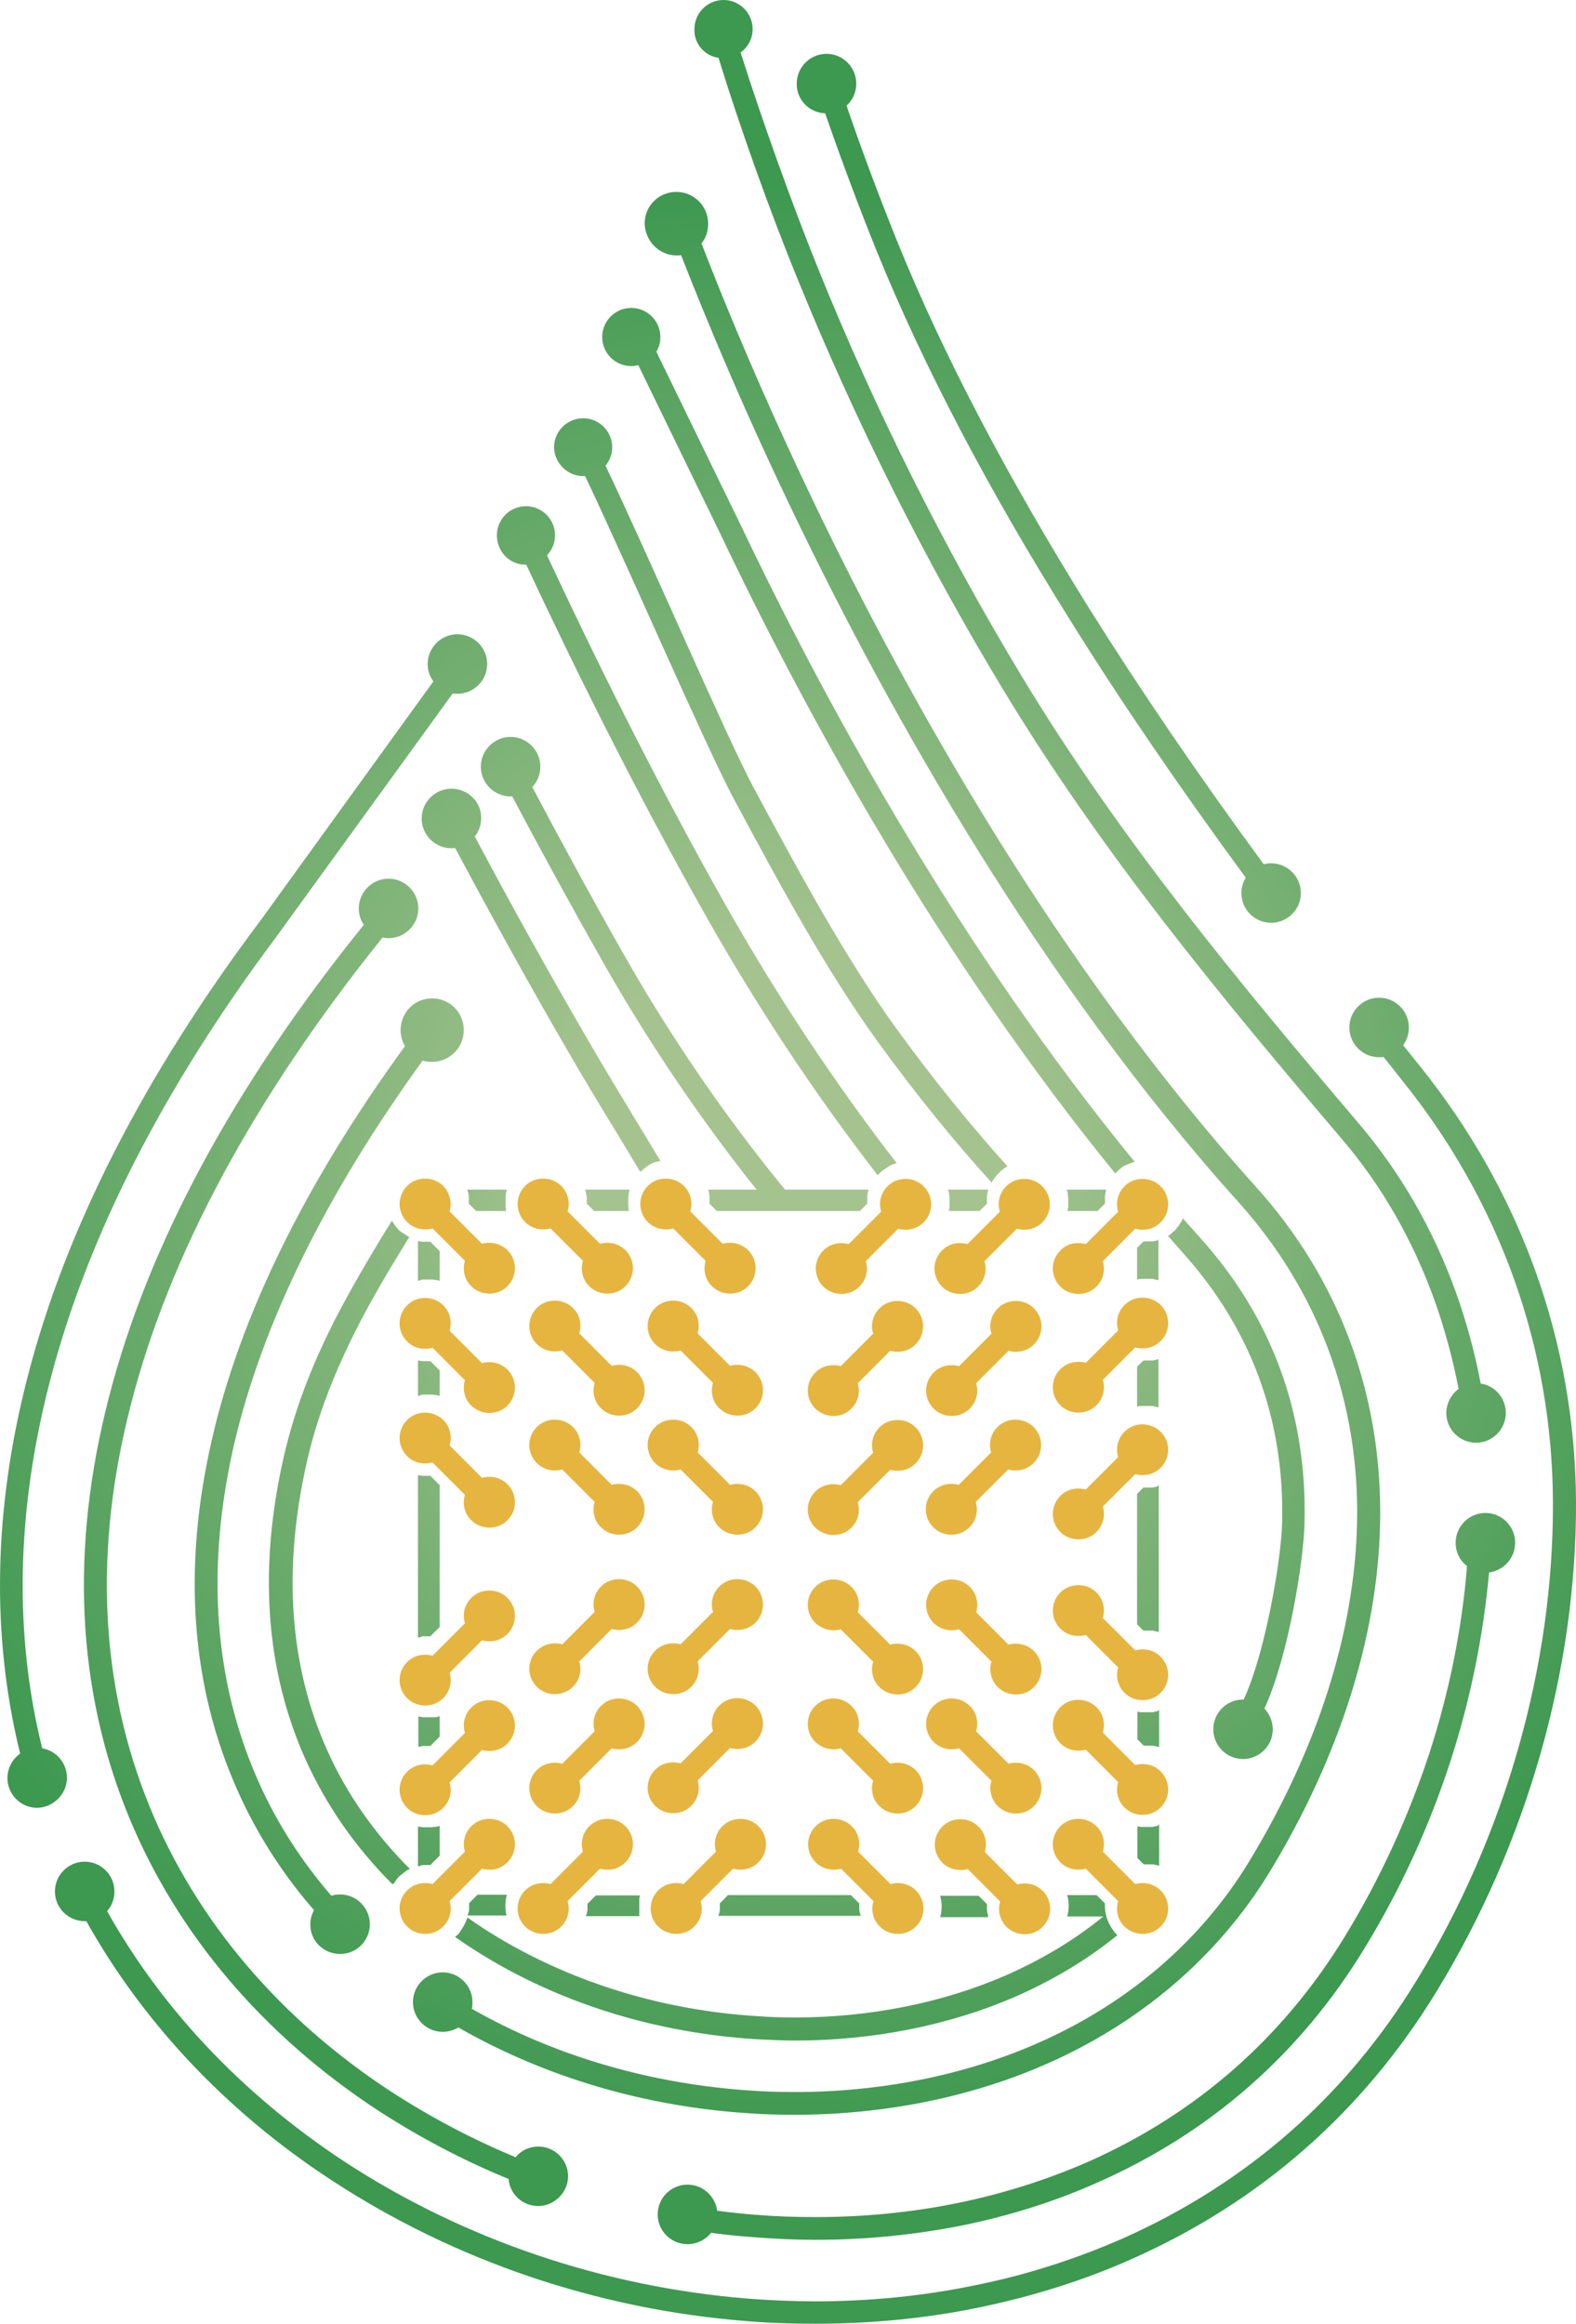
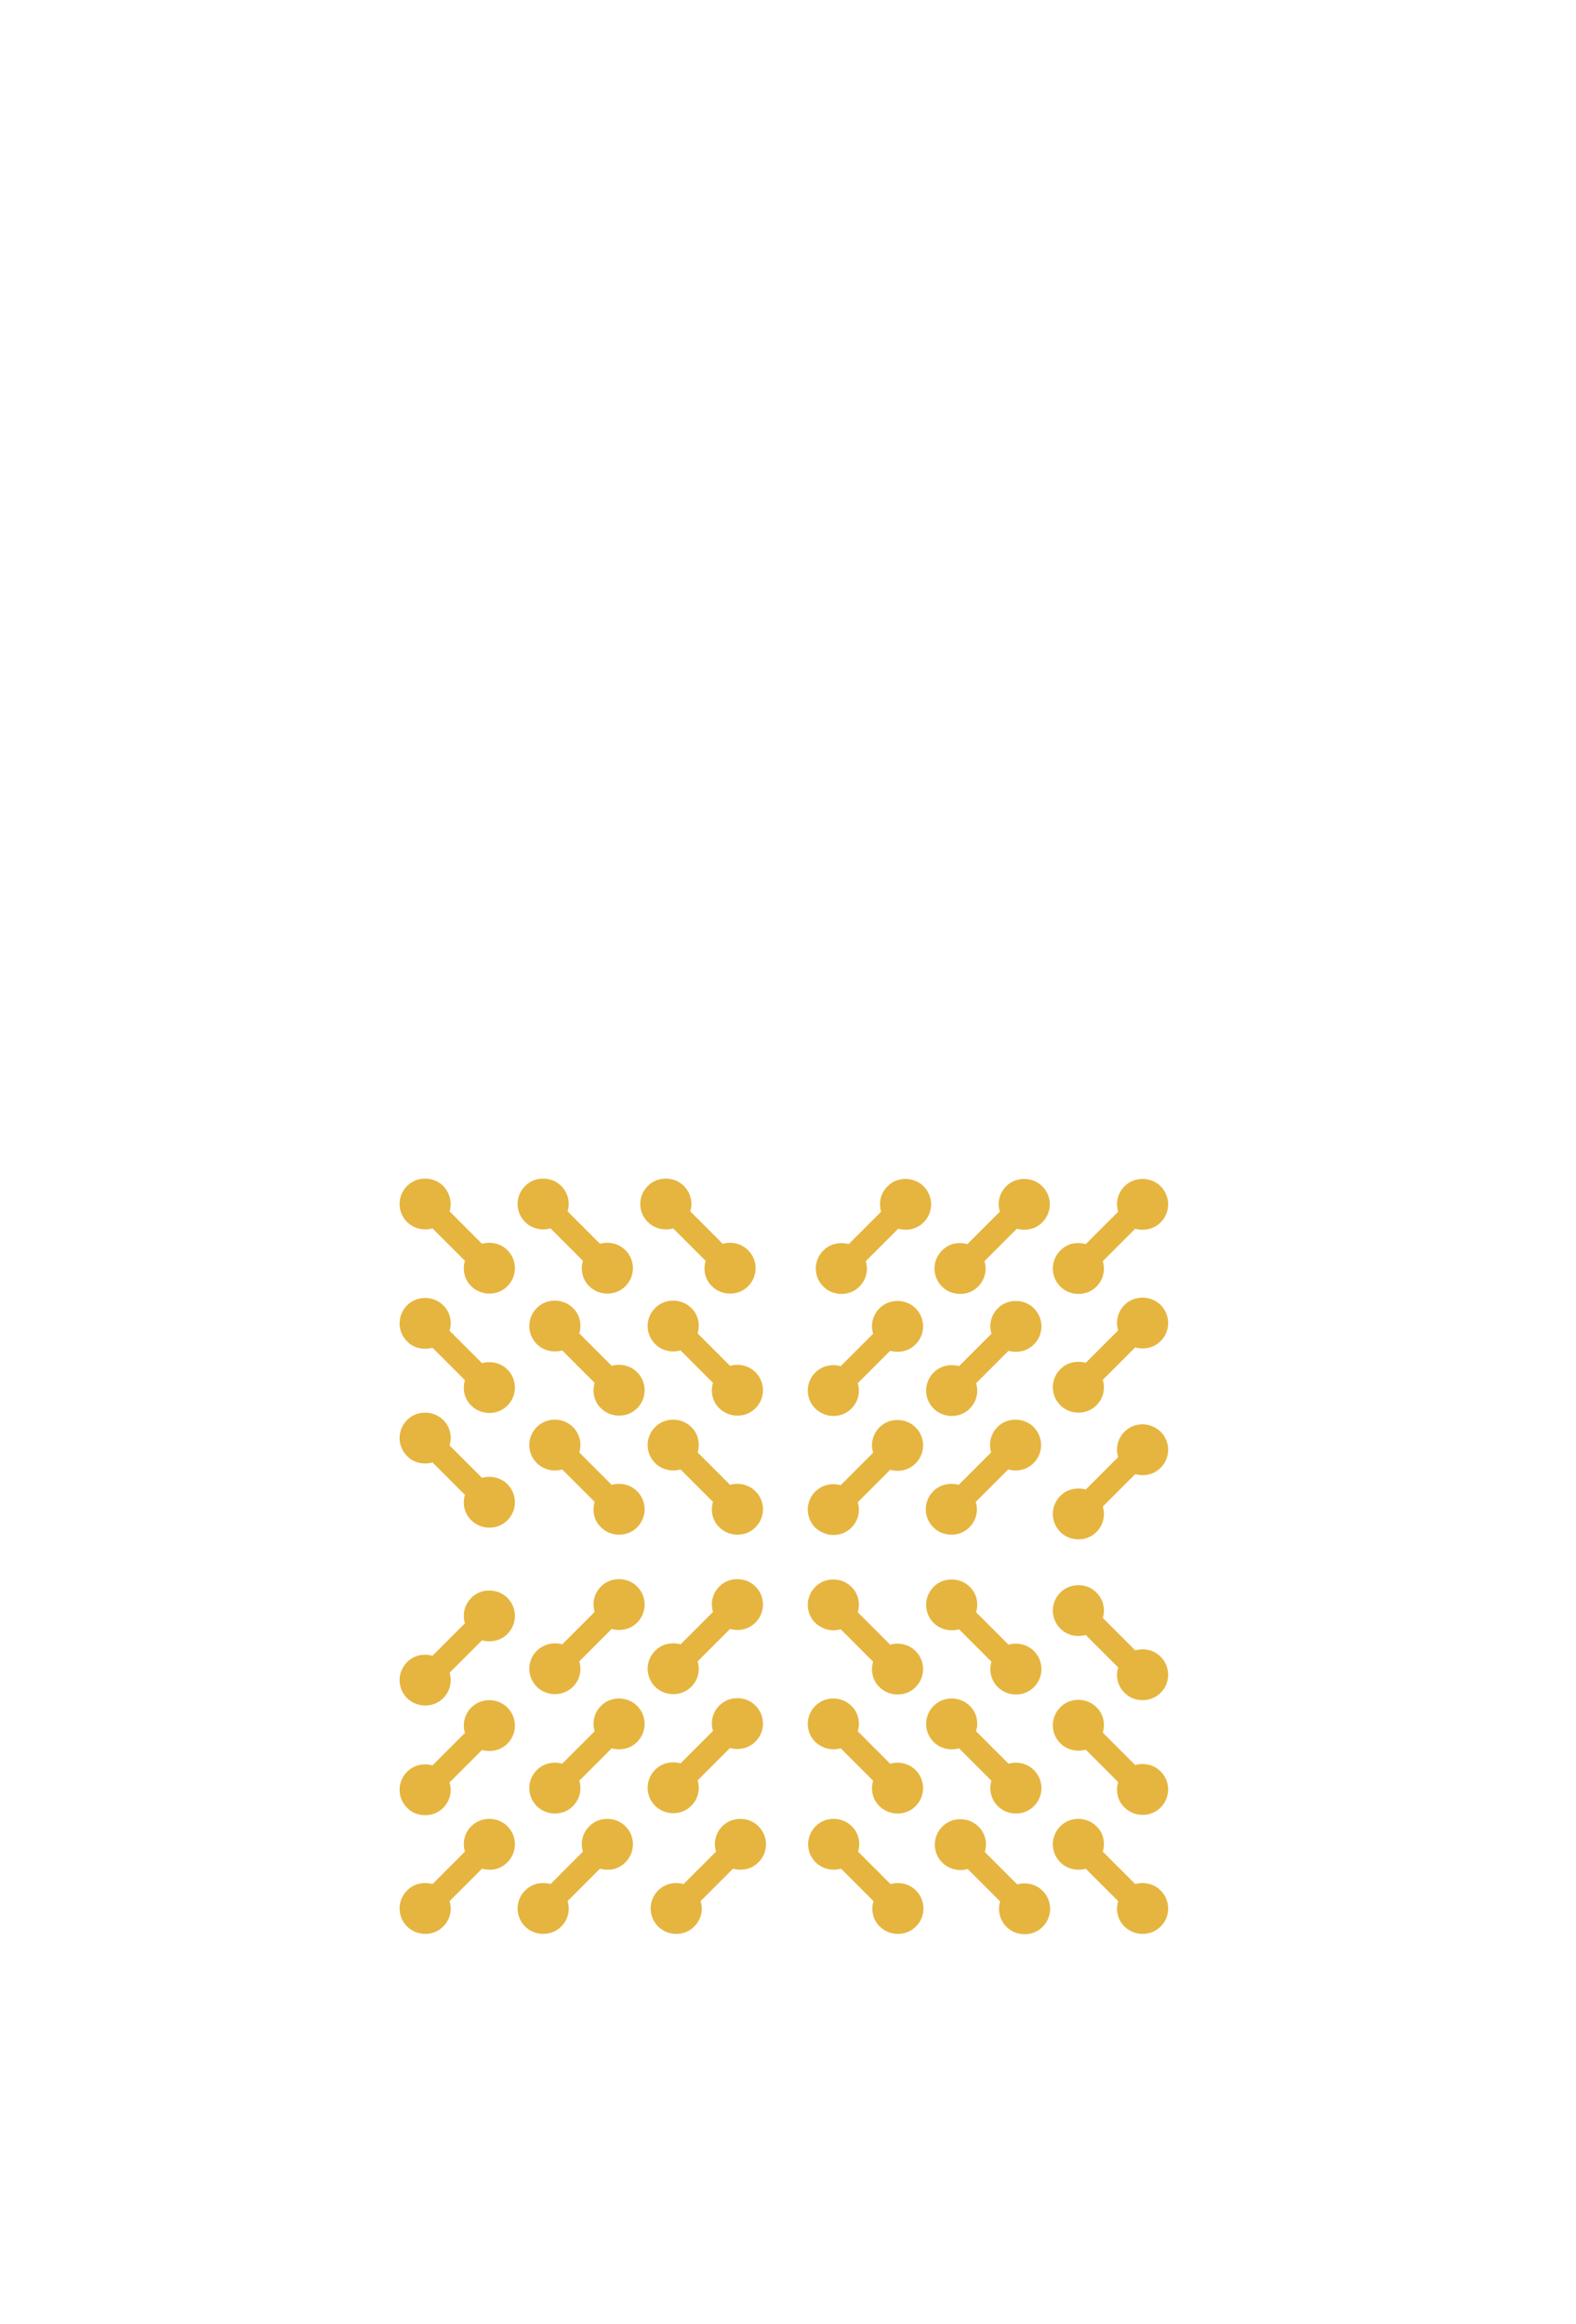
<svg xmlns="http://www.w3.org/2000/svg" id="a" width="471.43" height="695" viewBox="0 0 471.43 695">
  <defs>
    <radialGradient id="b" cx="235.72" cy="348.61" fx="235.72" fy="348.61" r="296.92" gradientTransform="translate(0 696.11) scale(1 -1)" gradientUnits="userSpaceOnUse">
      <stop offset=".22" stop-color="#a4c38f" />
      <stop offset=".99" stop-color="#3d9850" />
    </radialGradient>
  </defs>
-   <path d="m131.53,374.2l-2.8-2.8h-2.3c-.2,0-.3,0-.5-.1h-.2c-.2,0-.4-.1-.7-.1v11.9c.2-.1.4-.1.7-.1.1-.2.2-.2.2-.2.2,0,.3-.1.5-.1h2.9c.2,0,.3,0,.5.1h.5c.1,0,.2,0,.3.1h.2c.2.1.5.1.7.2v-8.9h0Zm188-15.6v2.3c0,.2,0,.4-.1.5v.1c0,.2-.1.4-.1.7h9l2.2-2.2v-2.3c.1-.7.2-1.3.4-1.9h-11.9c.2.2.2.5.3.7v.2c0,.1,0,.2.1.3v.5c0,.2,0,.3.1.5v.6Zm-188,154.7c-.5.1-1,.3-1.5.3h-3.5c-.2,0-.3,0-.5-.1h-.2c-.2,0-.4-.1-.7-.1v9.1c.2-.1.4-.1.7-.1,0-.1.1-.1.1-.1.2,0,.3-.1.5-.1h2.3l2.8-2.8v-6.1h0Zm-5.6,44.6c.2,0,.3-.1.5-.1h2.3l2.8-2.8v-8.9c-.2.1-.5.1-.7.2h-.2c-.1,0-.2,0-.3.1h-.5c-.2,0-.3,0-.5.1h-2.9c-.2,0-.3,0-.5-.1h-.2c-.2,0-.4-.1-.7-.1v11.9c.2-.1.4-.1.7-.1.1-.2.2-.2.2-.2Zm-.9-140.4c.2-.1.4-.1.7-.1.1-.2.2-.2.2-.2.2,0,.3-.1.5-.1h2.9c.2,0,.3,0,.5.1h.5c.1,0,.2,0,.3.1h.2c.2.1.5.1.7.2v-7.6l-2.8-2.8h-2.3c-.2,0-.3,0-.5-.1h-.2c-.2,0-.4-.1-.7-.1v10.6h0Zm0,72.3c.2-.1.4-.1.7-.1.1-.2.2-.2.2-.2.2,0,.3-.1.5-.1h2.3l2.8-2.8v-42.4l-2.8-2.8h-2.3c-.2,0-.3,0-.5-.1h-.2c-.2,0-.4-.1-.7-.1v48.6ZM202.43,76.4c.5,0,.9,0,1.3-.1,7.7,19.7,19.2,47.4,34.8,79.6,27.1,56.1,72,137,131.9,203.6,24,26.7,36.3,59.9,35.5,96.1-.7,32.6-11.9,67.6-32.3,101.2-14.6,24-36.8,42.9-64.2,54.7-21.5,9.3-46.3,14.2-71.7,14.2-4.2,0-8.4-.1-12.6-.4-30.1-1.9-59.1-10.3-84-24.5.2-.7.2-1.3.2-2,0-4.9-4-8.9-8.9-8.9s-8.9,4-8.9,8.9,4,8.9,8.9,8.9c1.7,0,3.3-.5,4.7-1.3,26,14.9,56.2,23.8,87.6,25.7,4.3.3,8.7.4,13,.4,26.3,0,52-5.1,74.4-14.8,28.7-12.4,52-32.3,67.4-57.4,21.1-34.6,32.6-70.8,33.3-104.6.8-38-12-72.9-37.2-100.8-59.4-66-104-146.3-130.9-202-15.7-32.5-27.3-60.4-34.9-80.1,1.3-1.6,2-3.6,2-5.9,0-5.2-4.2-9.5-9.5-9.5s-9.5,4.2-9.5,9.5c.2,5.3,4.4,9.5,9.6,9.5Zm81.6,282.2v2.3c0,.2,0,.4-.1.5v.1c0,.2-.1.4-.1.7h9.2l2.2-2.2v-2.3c.1-.7.2-1.3.4-1.9h-12.1c.1.2.2.5.3.7v.2c0,.1,0,.2.1.3v.5c0,.2,0,.3.1.5v.6Zm-149-122.7c-4.9,0-8.9,4-8.9,8.9s4,8.9,8.9,8.9c.4,0,.7,0,1.1-.1,11.9,22.3,23.4,43,34.1,61.4,4.7,8.1,9.4,15.9,14,23.4,2.4,3.9,4.8,8,7.3,12.1.1-.1.2-.2.4-.3q.1-.1.2-.2t.2-.2.2-.2c.1-.1.2-.1.3-.2s.2-.2.3-.2q.1-.1.2-.2c.1-.1.2-.1.2-.2.1,0,.1-.1.2-.1.3-.2.6-.4.9-.5,0,0,.1,0,.1-.1.1-.1.2-.1.3-.2h.1c.4-.2.7-.3,1.1-.4h.1c.4-.1.8-.2,1.2-.3-2.5-4.2-5-8.3-7.5-12.4-4.5-7.5-9.2-15.2-13.9-23.3-10.7-18.4-22.2-38.9-34.1-61.3,1.2-1.5,1.9-3.4,1.9-5.5.1-4.8-3.9-8.8-8.9-8.8Zm-96.6,307.2c14.4,35.1,40.2,65.6,74.8,88.2,12.2,7.9,25.2,14.8,38.9,20.4.4,4.6,4.2,8.1,8.9,8.1s8.9-4,8.9-8.9-4-8.9-8.9-8.9c-2.7,0-5.2,1.2-6.8,3.2-13-5.4-25.5-12-37.2-19.6-33.4-21.8-58.3-51.2-72.2-85.1-15-36.6-16.9-77.2-5.6-120.7,11.5-44.7,36.8-91.6,75.2-139.4.6.1,1.2.2,1.8.2,4.9,0,8.9-4,8.9-8.9s-4-8.9-8.9-8.9-8.9,4-8.9,8.9c0,1.8.5,3.5,1.5,4.9-39,48.3-64.6,95.9-76.3,141.5-11.6,45-9.6,87.1,5.9,125ZM214.93,17.3c6.2,20.2,15.6,46.6,23.8,66.5,17.2,42.3,37.8,83.5,61.3,122.4,29.7,49.1,64.9,91.6,101.3,134.4,11.9,13.9,21.2,30.1,27.7,48.1,3.1,8.6,5.5,17.6,7.3,26.7-2.2,1.6-3.7,4.3-3.7,7.2,0,4.9,4,8.9,8.9,8.9s8.9-4,8.9-8.9c0-4.5-3.3-8.2-7.5-8.8-1.8-9.4-4.3-18.6-7.5-27.5-6.8-18.8-16.5-35.6-28.9-50.2-36.2-42.6-71.2-84.8-100.7-133.5-23.3-38.6-43.8-79.5-60.8-121.5-8-19.7-17.3-45.8-23.5-65.4,2.2-1.6,3.6-4.1,3.6-7,0-4.8-3.9-8.7-8.7-8.7s-8.7,3.9-8.7,8.7c-.2,4.3,3,8,7.2,8.6Zm31.9,16.6c4.8,13.8,10,27.8,15.5,41.4,13.8,33.9,33.2,71,57.8,110.2,15.3,24.6,33,50.4,52.5,77-.8,1.3-1.3,2.9-1.3,4.6,0,4.9,4,8.9,8.9,8.9s8.9-4,8.9-8.9-4-8.9-8.9-8.9c-.8,0-1.5.1-2.2.3-19.4-26.4-36.9-52.1-52.2-76.5-24.3-39-43.6-75.7-57.2-109.2-5.5-13.6-10.7-27.4-15.4-41.2,1.8-1.6,2.9-4,2.9-6.6,0-4.9-4-8.9-8.9-8.9s-8.9,4-8.9,8.9c-.1,4.8,3.7,8.7,8.5,8.9Zm155.5,545.2c-18.5,30.3-44.3,53-76.7,67.4-12.3,5.4-25.5,9.6-39.2,12.4-13.7,2.8-28,4.2-42.5,4.2-6,0-12.1-.2-18.1-.7-3.8-.3-7.5-.7-11.3-1.2-.6-4.4-4.3-7.8-8.9-7.8-4.9,0-8.9,4-8.9,8.9s4,8.9,8.9,8.9c2.9,0,5.4-1.3,7.1-3.4,4.2.6,8.4,1,12.6,1.3,6.2.5,12.5.8,18.7.8,14.9,0,29.7-1.5,43.8-4.3,14.2-2.9,27.9-7.2,40.6-12.9,33.7-14.9,60.6-38.5,79.8-70.1,10.7-17.5,19.3-36.3,25.7-56,6-18.6,9.8-37.5,11.5-56.3,4.4-.6,7.8-4.3,7.8-8.9,0-4.9-4-8.9-8.9-8.9s-8.9,4-8.9,8.9c0,2.9,1.3,5.4,3.4,7-1.5,18.7-5.3,37.6-11.3,56.1-6.4,19.3-14.8,37.6-25.2,54.6Zm-106.7-5.7q0-.1-.1-.2v-.6c0-.1,0-.2-.1-.2,0-.1,0-.2-.1-.3v-.2c0-.2-.1-.4-.1-.5v-1.9l-2.5-2.5h-11.5c.6,2.1.6,4.3,0,6.4h14.4Zm-155.8.1c-.3.9-.7,1.8-1.2,2.7,0,0,0,.1-.1.1-.1.2-.2.3-.3.5,0,.1-.1.1-.1.2-.1.1-.2.3-.3.4,0,.1-.1.1-.1.2-.1.1-.2.3-.3.4,0,.1-.1.1-.1.2-.2.2-.3.4-.5.5-.1.1-.2.2-.4.3-.1.1-.2.2-.3.3,3.2,2.3,6.5,4.4,10,6.5,23.5,14,51.2,22.3,80.1,24.1,3.9.2,7.8.4,11.6.4,23.2,0,45.8-4.5,65.4-12.9,11.5-5,21.9-11.2,31-18.6-2.6-2.7-3.9-6.1-3.7-9.5l-2.5-2.5h-8.8c.6,2.1.6,4.3,0,6.4h10.8c-8.7,7.1-18.6,13-29.6,17.8-18.8,8.1-40.4,12.4-62.7,12.4-3.7,0-7.5-.1-11.2-.4-27.8-1.7-54.4-9.8-77-23.2-3.4-2-6.6-4.1-9.7-6.3Zm117.2-2.8v-1.4l-2.5-2.5h-36.8l-2.4,2.5v1.9c0,.2,0,.4-.1.5v.2c0,.1,0,.2-.1.3,0,.1,0,.2-.1.3,0,.1-.1.2-.1.3s0,.2-.1.2h42.7q0-.1-.1-.2c0-.1-.1-.2-.1-.3s0-.2-.1-.3c0-.1,0-.2-.1-.3v-.2c0-.2-.1-.4-.1-.5v-.1c0-.1,0-.3,0-.4Zm83.1-150c.4-.1.8-.2,1.2-.2h3.4c.4.1.9.2,1.3.3.2,0,.3.1.5.1v-14.4c-.1,0-.3.1-.4.1-.4.1-.9.2-1.3.3h-2.8l-1.9,1.9v11.9h0Zm6.6,124.9c-.3.4-.5.5-.6.5-.4.1-.9.2-1.3.3h-3.4c-.4,0-.8-.1-1.2-.2v9.5l1.9,1.9h2.8c.4.1.9.2,1.3.3.2,0,.3.1.5.1v-12.4h0Zm0-34.2c-.3.3-.5.3-.6.4-.4.1-.9.2-1.3.3h-3.4c-.4,0-.8-.1-1.2-.2v8.3l1.9,1.9h2.8c.4.1.9.2,1.3.3.2,0,.3.1.5.1v-11.1h0Zm-6.6-25.6l1.9,1.9h2.8c.4.1.9.2,1.3.3.2,0,.3.1.5.1v-44c-.2.4-.4.4-.5.5-.4.1-.9.2-1.3.3h-2.8l-1.9,1.9v39Zm84.4-167.2c-1.6-2-3.2-4-4.8-6,1.1-1.5,1.7-3.3,1.7-5.3,0-4.9-4-8.9-8.9-8.9s-8.9,4-8.9,8.9,4,8.9,8.9,8.9c.4,0,.9,0,1.3-.1,1.8,2.2,3.6,4.5,5.4,6.8,29.4,36.4,45.1,80.1,45.3,126.3.2,48.9-14.2,99.7-40.7,143-21.2,34.8-50.9,60.8-88,77.3-13.9,6.1-28.7,10.9-44.2,14-15.4,3.2-31.5,4.8-47.7,4.8-6.7,0-13.4-.3-20.1-.8-43.2-3.5-84.9-17.6-120.5-40.8-15.7-10.3-29.9-22.2-42.2-35.4-11.4-12.2-21.1-25.5-29.1-39.7,1.4-1.6,2.2-3.6,2.2-5.9,0-4.9-4-8.9-8.9-8.9s-8.9,4-8.9,8.9,4,8.9,8.9,8.9h.5c8.2,14.7,18.4,28.6,30.2,41.3,12.7,13.6,27.3,25.9,43.5,36.4,36.6,23.9,79.3,38.4,123.7,41.9,6.9.6,13.8.8,20.7.8,16.7,0,33.2-1.6,49.1-4.9,15.9-3.3,31.3-8.1,45.6-14.5,38.5-17.1,69.1-44,91.1-80,27.1-44.4,41.9-96.4,41.7-146.6-.3-47.6-16.5-92.7-46.9-130.4ZM188.83,109.5c.7,0,1.4-.1,2.1-.3,5.7,11.8,23.8,48.9,25.2,51.8.9,1.9,1.6,3.4,1.9,4,24.7,51.2,63.8,122.5,115.6,186,.1-.2.3-.3.4-.5.2-.2.4-.3.5-.5.1,0,.1-.1.2-.1.1-.1.3-.2.4-.4l.1-.1c.4-.3.8-.6,1.2-.8h.1c.2-.1.4-.2.6-.3h.1c.7-.3,1.4-.6,2.2-.8-51.7-63.1-90.8-134.3-115.4-185.3-.3-.7-1-2.1-1.9-4-1.5-3-20.7-42.6-25.8-53,.8-1.3,1.2-2.8,1.2-4.4,0-4.8-3.9-8.7-8.7-8.7s-8.7,3.9-8.7,8.7,3.9,8.7,8.7,8.7ZM20.03,531.7c0-4.4-3.2-8.1-7.4-8.8-8.5-34.2-7.7-71,2.2-109.4,11.1-43.2,33.8-87.8,67.6-133l53-73.1c.4.1.9.1,1.4.1,4.9,0,8.9-4,8.9-8.9s-4-8.9-8.9-8.9-8.9,4-8.9,8.9c0,1.9.6,3.7,1.7,5.2l-51.7,71.5c-34.8,46.3-58.3,92.2-69.7,136.6-10.2,39.5-10.9,77.3-2.2,112.6-2.3,1.6-3.8,4.3-3.8,7.3,0,4.9,4,8.9,8.9,8.9,4.8-.1,8.9-4.1,8.9-9ZM174.43,142.4h.6c13,27.4,35.9,80.4,44.3,96.2,13.5,25.2,27.7,51.5,43.2,72.9,10.8,14.9,22.2,29.1,34.1,42.2.1-.2.3-.5.4-.7,0,0,0-.1.1-.1.1-.1.1-.2.2-.3,0-.1.1-.1.1-.2.1-.1.1-.2.2-.2.1-.1.2-.3.3-.4,0-.1.1-.1.1-.2l.3-.3.1-.1.4-.4c.2-.2.4-.3.5-.5l.1-.1c.2-.1.3-.3.5-.4,0,0,.1,0,.1-.1.4-.3.9-.6,1.3-.9-11.6-12.9-22.7-26.7-33.3-41.3-15.3-21.2-29.3-47.2-42.7-72.1-8.4-15.8-31.1-68.7-44.2-96.1,1.2-1.5,2-3.4,2-5.5,0-4.8-3.9-8.7-8.7-8.7s-8.7,3.9-8.7,8.7c.1,4.7,4,8.6,8.7,8.6Zm-54.4,226.1c-.1-.1-.2-.2-.3-.2l-.1-.1c-.1-.1-.3-.2-.4-.4-.2-.2-.4-.4-.5-.6l-.1-.1c-.2-.2-.3-.4-.5-.6-.3-.4-.6-.9-.9-1.4-6.2,10-12.3,20.3-17.4,30.3-7.1,14.1-11.8,26.8-14.9,40.1-7.7,33.6-5.5,64.1,6.5,90.8,6.2,13.7,14.9,26.2,25.9,37.2.4,0,.5-.2.6-.4l.1-.1c.1-.2.2-.3.3-.4,0-.1.1-.1.1-.2.1-.1.2-.3.3-.4,0-.1.1-.1.1-.2.2-.2.3-.3.5-.5.1-.1.3-.3.4-.4.1,0,.1-.1.2-.1.1-.1.2-.1.3-.2q.1-.1.2-.2.1-.1.2-.2c.1-.1.2-.1.3-.2l.1-.1c.5-.4,1-.7,1.6-.9-10.5-10.5-18.9-22.4-24.7-35.4-11.4-25.3-13.4-54.4-6.1-86.5,2.9-12.7,7.5-25,14.3-38.6,4.7-9.4,10.4-19,16.3-28.5-.1-.1-.2-.1-.3-.2-.1,0-.1-.1-.2-.1-.1-.1-.2-.1-.3-.2-.1,0-.1-.1-.2-.1-.1-.1-.2-.1-.3-.2s-.3-.2-.4-.3c-.1,0-.1-.1-.2-.1-.1-.1-.2-.1-.3-.2-.1,0-.1-.1-.2-.1Zm37.2-199.6h.2c13.1,28.1,32.4,67.4,54.2,105.9,15.5,27.3,32.2,52.5,50.9,76.7.1-.1.2-.3.4-.4l.4-.4.5-.5s.1-.1.2-.1c.1-.1.2-.2.4-.3.1,0,.1-.1.2-.1.1-.1.3-.2.4-.3l.1-.1c.2-.1.3-.2.5-.3.6-.4,1.2-.7,1.9-.9.2-.1.4-.2.7-.2-18.6-24.1-35.2-49.1-50.6-76.2-21.7-38.3-40.9-77.5-54-105.6,1.5-1.6,2.4-3.7,2.4-6,0-4.8-3.9-8.7-8.7-8.7s-8.7,3.9-8.7,8.7,3.7,8.8,8.6,8.8Zm34,403.2v-4.1c0-.4.1-.7.2-1.1h-13.2l-2.5,2.5v1.9c0,.1-.1.3-.1.5v.2c-.1.1-.1.2-.1.3-.1.1-.1.2-.1.3s-.1.2-.1.3q-.1.1-.1.2h16.1c0-.1-.1-.3-.1-.4,0-.2-.1-.4,0-.4q0-.1,0-.2Zm-48.4-5.4l-2.5,2.5v1.9c0,.2,0,.4-.1.5v.2c0,.1,0,.2-.1.3,0,.1,0,.2-.1.3,0,.1-.1.2-.1.3s0,.2-.1.2h11.7c-.5-1.9-.5-4.1.1-6.2h-8.8Zm32.6-209q.1.1.1.2v2.1l2.2,2.2h10.4c-.1-.2-.1-.4-.1-.7v-.1c0-.2-.1-.4-.1-.5v-2.9c0-.2,0-.3.1-.5v-.5c0-.1,0-.2.1-.3v-.2c.1-.2.1-.5.2-.7h-13.3c.2.6.3,1.3.4,1.9Zm-35.7-1.9c.3.6.4,1.3.5,1.9v2.3l2.2,2.2h9c-.1-.2-.1-.4-.1-.7v-.1c0-.2-.1-.4-.1-.5v-2.9c0-.2,0-.3.1-.5v-.5c0-.1,0-.2.1-.3v-.2c.1-.2.1-.5.2-.7h-11.9Zm206.8,14.7c-.1.4-.3.5-.4.5-.4.1-.9.2-1.3.3h-2.8l-1.9,1.9v9.5c.4-.1.8-.2,1.2-.2h3.4c.4.1.9.2,1.3.3.2,0,.3.1.5.1v-12.4h0Zm12.3-.5c-1.7-1.9-3.3-3.7-5-5.6-.1.1-.1.3-.2.4v.1c-.1.1-.1.3-.2.4,0,0,0,.1-.1.1-.1.1-.1.2-.2.3,0,.1-.1.1-.1.2-.1.1-.1.2-.2.3,0,.1-.1.1-.1.2-.1.1-.1.2-.2.3l-.2.2c-.1.1-.1.2-.2.2-.1.1-.1.2-.2.3,0,.1-.1.1-.1.2l-.4.4c-.2.2-.3.3-.5.4,0,0-.1,0-.1.1-.1.1-.3.2-.4.4-.2.1-.3.3-.5.4s-.4.2-.5.4c1.5,1.7,2.9,3.3,4.4,5,20.4,22.7,30.4,49.8,29.7,80.6-.2,10.5-4.9,38.8-11.5,53h-.2c-4.9,0-8.9,4-8.9,8.9s4,8.9,8.9,8.9,8.9-4,8.9-8.9c0-2.4-1-4.6-2.5-6.2,7.1-15.3,11.8-44.3,12-55.6.8-32.7-9.8-61.5-31.4-85.4Zm-239-61.9c0,1.7.5,3.4,1.3,4.8-29.8,40.9-49.3,80.6-57.8,117.9-8.8,38.4-6.2,73.8,7.9,105.1,5.7,12.7,13.3,24.6,22.7,35.4-.7,1.3-1.1,2.7-1.1,4.2-.1,4.9,3.9,8.9,8.9,8.9s8.9-4,8.9-8.9-4-8.9-8.9-8.9c-.9,0-1.8.1-2.6.4-9-10.4-16.3-21.8-21.7-33.9-13.4-29.9-15.9-63.8-7.5-100.7,8.4-36.3,27.4-75,56.5-115.2.9.3,1.8.4,2.8.4,5.2,0,9.5-4.2,9.5-9.5s-4.2-9.5-9.5-9.5c-5.2,0-9.4,4.2-9.4,9.5Zm32.9-69.9h.5c8.3,15.7,17.7,32.9,27.5,50.2,16.3,28.7,33.2,51.9,45.6,67.4h-14.5c.2.6.3,1.3.4,1.9v2.3l2.2,2.2h42.8l2.2-2.2v-2.3c.1-.7.2-1.3.4-1.9h-25c-12.5-15.2-30.9-39.7-48.5-70.8-9.7-17.1-18.9-34.1-27.1-49.6,1.5-1.6,2.4-3.7,2.4-6.1,0-4.9-4-8.9-8.9-8.9s-8.9,4-8.9,8.9,4,8.9,8.9,8.9Z" fill="url(#b)" stroke-width="0" />
  <path d="m347.18,506.3c-1.5,1.5-3.5,2.2-5.4,2.2-2,0-3.9-.7-5.4-2.2-2.1-2.1-2.7-5-1.9-7.6l-9.7-9.7c-.7.2-1.5.3-2.2.3-2,0-3.9-.7-5.4-2.2-3-3-3-7.8,0-10.8,1.5-1.5,3.5-2.2,5.4-2.2,2,0,3.9.7,5.4,2.2,2.1,2.1,2.7,5,1.9,7.6l9.7,9.7c.7-.2,1.5-.3,2.2-.3,2,0,3.9.7,5.4,2.2,3,3,3,7.8,0,10.8Zm-48.7-1.7c1.5,1.5,3.5,2.2,5.4,2.2,2,0,3.9-.7,5.4-2.2,3-3,3-7.8,0-10.8-1.5-1.5-3.5-2.2-5.4-2.2-.8,0-1.5.1-2.2.3l-9.7-9.7c.8-2.6.2-5.6-1.9-7.6-1.5-1.5-3.5-2.2-5.4-2.2-2,0-3.9.7-5.4,2.2-3,3-3,7.8,0,10.8,1.5,1.5,3.5,2.2,5.4,2.2.8,0,1.5-.1,2.2-.3l9.7,9.7c-.8,2.5-.2,5.5,1.9,7.6Zm-19.3-58.6c-3,3-3,7.8,0,10.8,1.5,1.5,3.5,2.2,5.4,2.2,2,0,3.9-.7,5.4-2.2,2.1-2.1,2.7-5,1.9-7.6l9.7-9.7c.7.2,1.5.3,2.2.3,2,0,3.9-.7,5.4-2.2,3-3,3-7.8,0-10.8-1.5-1.5-3.5-2.2-5.4-2.2-2,0-3.9.7-5.4,2.2-2.1,2.1-2.7,5-1.9,7.6l-9.7,9.7c-.7-.2-1.5-.3-2.2-.3-1.9,0-3.9.7-5.4,2.2Zm62.6-20c-2,0-3.9.7-5.4,2.2-2.1,2.1-2.7,5-1.9,7.6l-9.7,9.7c-.7-.2-1.5-.3-2.2-.3-2,0-3.9.7-5.4,2.2-3,3-3,7.8,0,10.8,1.5,1.5,3.5,2.2,5.4,2.2,2,0,3.9-.7,5.4-2.2,2.1-2.1,2.7-5,1.9-7.6l9.7-9.7c.7.2,1.5.3,2.2.3,2,0,3.9-.7,5.4-2.2,3-3,3-7.8,0-10.8-1.5-1.4-3.4-2.2-5.4-2.2Zm-92.5,61.6c.8,0,1.5-.1,2.2-.3l9.7,9.7c-.8,2.6-.2,5.6,1.9,7.6,1.5,1.5,3.5,2.2,5.4,2.2,2,0,3.9-.7,5.4-2.2,3-3,3-7.8,0-10.8-1.5-1.5-3.5-2.2-5.4-2.2-.8,0-1.5.1-2.2.3l-9.7-9.7c.8-2.6.2-5.6-1.9-7.6-1.5-1.5-3.5-2.2-5.4-2.2-2,0-3.9.7-5.4,2.2-3,3-3,7.8,0,10.8,1.5,1.4,3.5,2.2,5.4,2.2Zm0-64.1c2,0,3.9-.7,5.4-2.2,2.1-2.1,2.7-5,1.9-7.6l9.7-9.7c.7.2,1.5.3,2.2.3,2,0,3.9-.7,5.4-2.2,3-3,3-7.8,0-10.8-1.5-1.5-3.5-2.2-5.4-2.2-2,0-3.9.7-5.4,2.2-2.1,2.1-2.7,5-1.9,7.6l-9.7,9.7c-.7-.2-1.5-.3-2.2-.3-2,0-3.9.7-5.4,2.2-3,3-3,7.8,0,10.8,1.5,1.4,3.5,2.2,5.4,2.2Zm0,99.7c.8,0,1.5-.1,2.2-.3l9.7,9.7c-.8,2.6-.2,5.6,1.9,7.6,1.5,1.5,3.5,2.2,5.4,2.2,2,0,3.9-.7,5.4-2.2,3-3,3-7.8,0-10.8-1.5-1.5-3.5-2.2-5.4-2.2-.8,0-1.5.1-2.2.3l-9.7-9.7c.8-2.6.2-5.6-1.9-7.6-1.5-1.5-3.5-2.2-5.4-2.2-2,0-3.9.7-5.4,2.2-3,3-3,7.8,0,10.8,1.5,1.4,3.5,2.2,5.4,2.2Zm0-64.1c2,0,3.9-.7,5.4-2.2,2.1-2.1,2.7-5,1.9-7.6l9.7-9.7c.7.2,1.5.3,2.2.3,2,0,3.9-.7,5.4-2.2,3-3,3-7.8,0-10.8-1.5-1.5-3.5-2.2-5.4-2.2-2,0-3.9.7-5.4,2.2-2.1,2.1-2.7,5-1.9,7.6l-9.7,9.7c-.7-.2-1.5-.3-2.2-.3-2,0-3.9.7-5.4,2.2-3,3-3,7.8,0,10.8,1.5,1.4,3.5,2.2,5.4,2.2Zm97.9,106.3c-1.5-1.5-3.5-2.2-5.4-2.2-.8,0-1.5.1-2.2.3l-9.7-9.7c.8-2.6.2-5.6-1.9-7.6-1.5-1.5-3.5-2.2-5.4-2.2-2,0-3.9.7-5.4,2.2-3,3-3,7.8,0,10.8,1.5,1.5,3.5,2.2,5.4,2.2.8,0,1.5-.1,2.2-.3l9.7,9.7c-.8,2.6-.2,5.6,1.9,7.6,1.5,1.5,3.5,2.2,5.4,2.2,2,0,3.9-.7,5.4-2.2,3-2.9,3-7.8,0-10.8Zm-100.9-180.6c1.5,1.5,3.5,2.2,5.4,2.2,2,0,3.9-.7,5.4-2.2,2.1-2.1,2.7-5,1.9-7.6l9.7-9.7c.7.2,1.5.3,2.2.3,2,0,3.9-.7,5.4-2.2,3-3,3-7.8,0-10.8-1.5-1.5-3.5-2.2-5.4-2.2-2,0-3.9.7-5.4,2.2-2.1,2.1-2.7,5-1.9,7.6l-9.7,9.7c-.7-.2-1.5-.3-2.2-.3-2,0-3.9.7-5.4,2.2-3,3-3,7.8,0,10.8Zm27.7,180.6c-1.5-1.5-3.5-2.2-5.4-2.2-.8,0-1.5.1-2.2.3l-9.7-9.7c.8-2.6.2-5.6-1.9-7.6-1.5-1.5-3.5-2.2-5.4-2.2-2,0-3.9.7-5.4,2.2-3,3-3,7.8,0,10.8,1.5,1.5,3.5,2.2,5.4,2.2.8,0,1.5-.1,2.2-.3l9.7,9.7c-.8,2.6-.2,5.6,1.9,7.6,1.5,1.5,3.5,2.2,5.4,2.2,2,0,3.9-.7,5.4-2.2,3-2.9,3-7.8,0-10.8Zm27.1,10.9c1.5,1.5,3.5,2.2,5.4,2.2,2,0,3.9-.7,5.4-2.2,3-3,3-7.8,0-10.8-1.5-1.5-3.5-2.2-5.4-2.2-.8,0-1.5.1-2.2.3l-9.7-9.7c.8-2.6.2-5.6-1.9-7.6-1.5-1.5-3.5-2.2-5.4-2.2-2,0-3.9.7-5.4,2.2-3,3-3,7.8,0,10.8,1.5,1.5,3.5,2.2,5.4,2.2.8,0,1.5-.1,2.2-.3l9.7,9.7c-.8,2.5-.2,5.5,1.9,7.6Zm40.7-48.7c-.8,0-1.5.1-2.2.3l-9.7-9.7c.8-2.6.2-5.6-1.9-7.6-1.5-1.5-3.5-2.2-5.4-2.2-2,0-3.9.7-5.4,2.2-3,3-3,7.8,0,10.8,1.5,1.5,3.5,2.2,5.4,2.2.8,0,1.5-.1,2.2-.3l9.7,9.7c-.8,2.6-.2,5.6,1.9,7.6,1.5,1.5,3.5,2.2,5.4,2.2,2,0,3.9-.7,5.4-2.2,3-3,3-7.8,0-10.8-1.5-1.5-3.4-2.2-5.4-2.2Zm-60-153.6c-3,3-3,7.8,0,10.8,1.5,1.5,3.5,2.2,5.4,2.2,2,0,3.9-.7,5.4-2.2,2.1-2.1,2.7-5,1.9-7.6l9.7-9.7c.7.2,1.5.3,2.2.3,2,0,3.9-.7,5.4-2.2,3-3,3-7.8,0-10.8-1.5-1.5-3.5-2.2-5.4-2.2-2,0-3.9.7-5.4,2.2-2.1,2.1-2.7,5-1.9,7.6l-9.7,9.7c-.7-.2-1.5-.3-2.2-.3-1.9-.1-3.9.7-5.4,2.2Zm16.7,166.2c1.5,1.5,3.5,2.2,5.4,2.2,2,0,3.9-.7,5.4-2.2,3-3,3-7.8,0-10.8-1.5-1.5-3.5-2.2-5.4-2.2-.8,0-1.5.1-2.2.3l-9.7-9.7c.8-2.6.2-5.6-1.9-7.6-1.5-1.5-3.5-2.2-5.4-2.2-2,0-3.9.7-5.4,2.2-3,3-3,7.8,0,10.8,1.5,1.5,3.5,2.2,5.4,2.2.8,0,1.5-.1,2.2-.3l9.7,9.7c-.8,2.5-.2,5.5,1.9,7.6Zm-13.8-116.7c2,0,3.9-.7,5.4-2.2,2.1-2.1,2.7-5,1.9-7.6l9.7-9.7c.7.2,1.5.3,2.2.3,2,0,3.9-.7,5.4-2.2,3-3,3-7.8,0-10.8-1.5-1.5-3.5-2.2-5.4-2.2-2,0-3.9.7-5.4,2.2-2.1,2.1-2.7,5-1.9,7.6l-9.7,9.7c-.7-.2-1.5-.3-2.2-.3-2,0-3.9.7-5.4,2.2-3,3-3,7.8,0,10.8,1.4,1.4,3.4,2.2,5.4,2.2Zm32.5-49.5c-3,3-3,7.8,0,10.8,1.5,1.5,3.5,2.2,5.4,2.2,2,0,3.9-.7,5.4-2.2,2.1-2.1,2.7-5,1.9-7.6l9.7-9.7c.7.2,1.5.3,2.2.3,2,0,3.9-.7,5.4-2.2,3-3,3-7.8,0-10.8-1.5-1.5-3.5-2.2-5.4-2.2-2,0-3.9.7-5.4,2.2-2.1,2.1-2.7,5-1.9,7.6l-9.7,9.7c-.7-.2-1.5-.3-2.2-.3-2-.1-3.9.7-5.4,2.2Zm30,16.3c-1.5-1.5-3.5-2.2-5.4-2.2-2,0-3.9.7-5.4,2.2-2.1,2.1-2.7,5-1.9,7.6l-9.7,9.7c-.7-.2-1.5-.3-2.2-.3-2,0-3.9.7-5.4,2.2-3,3-3,7.8,0,10.8,1.5,1.5,3.5,2.2,5.4,2.2,2,0,3.9-.7,5.4-2.2,2.1-2.1,2.7-5,1.9-7.6l9.7-9.7c.7.2,1.5.3,2.2.3,2,0,3.9-.7,5.4-2.2,3-2.9,3-7.8,0-10.8Zm-126.6,17.9c-.8,0-1.5.1-2.2.3l-9.7-9.7c.8-2.6.2-5.6-1.9-7.6-1.5-1.5-3.5-2.2-5.4-2.2-2,0-3.9.7-5.4,2.2-3,3-3,7.8,0,10.8,1.5,1.5,3.5,2.2,5.4,2.2.8,0,1.5-.1,2.2-.3l9.7,9.7c-.8,2.6-.2,5.6,1.9,7.6,1.5,1.5,3.5,2.2,5.4,2.2,2,0,3.9-.7,5.4-2.2,3-3,3-7.8,0-10.8-1.5-1.5-3.5-2.2-5.4-2.2Zm0,64.1c-2,0-3.9.7-5.4,2.2-2.1,2.1-2.7,5-1.9,7.6l-9.7,9.7c-.7-.2-1.5-.3-2.2-.3-2,0-3.9.7-5.4,2.2-3,3-3,7.8,0,10.8,1.5,1.5,3.5,2.2,5.4,2.2,2,0,3.9-.7,5.4-2.2,2.1-2.1,2.7-5,1.9-7.6l9.7-9.7c.7.2,1.5.3,2.2.3,2,0,3.9-.7,5.4-2.2,3-3,3-7.8,0-10.8-1.5-1.5-3.5-2.2-5.4-2.2Zm0-28.5c-.8,0-1.5.1-2.2.3l-9.7-9.7c.8-2.6.2-5.6-1.9-7.6-1.5-1.5-3.5-2.2-5.4-2.2-2,0-3.9.7-5.4,2.2-3,3-3,7.8,0,10.8,1.5,1.5,3.5,2.2,5.4,2.2.8,0,1.5-.1,2.2-.3l9.7,9.7c-.8,2.6-.2,5.6,1.9,7.6,1.5,1.5,3.5,2.2,5.4,2.2,2,0,3.9-.7,5.4-2.2,3-3,3-7.8,0-10.8-1.5-1.5-3.5-2.2-5.4-2.2Zm0,64.1c-2,0-3.9.7-5.4,2.2-2.1,2.1-2.7,5-1.9,7.6l-9.7,9.7c-.7-.2-1.5-.3-2.2-.3-2,0-3.9.7-5.4,2.2-3,3-3,7.8,0,10.8,1.5,1.5,3.5,2.2,5.4,2.2,2,0,3.9-.7,5.4-2.2,2.1-2.1,2.7-5,1.9-7.6l9.7-9.7c.7.2,1.5.3,2.2.3,2,0,3.9-.7,5.4-2.2,3-3,3-7.8,0-10.8-1.5-1.5-3.5-2.2-5.4-2.2Zm-93.4-70.2c.8,0,1.5-.1,2.2-.3l9.7,9.7c-.8,2.6-.2,5.6,1.9,7.6,1.5,1.5,3.5,2.2,5.4,2.2,2,0,3.9-.7,5.4-2.2,3-3,3-7.8,0-10.8-1.5-1.5-3.5-2.2-5.4-2.2-.8,0-1.5.1-2.2.3l-9.7-9.7c.8-2.6.2-5.6-1.9-7.6-1.5-1.5-3.5-2.2-5.4-2.2-2,0-3.9.7-5.4,2.2-3,3-3,7.8,0,10.8,1.4,1.5,3.4,2.2,5.4,2.2Zm0,105.2c2,0,3.9-.7,5.4-2.2,2.1-2.1,2.7-5,1.9-7.6l9.7-9.7c.7.2,1.5.3,2.2.3,2,0,3.9-.7,5.4-2.2,3-3,3-7.8,0-10.8-1.5-1.5-3.5-2.2-5.4-2.2-2,0-3.9.7-5.4,2.2-2.1,2.1-2.7,5-1.9,7.6l-9.7,9.7c-.7-.2-1.5-.3-2.2-.3-2,0-3.9.7-5.4,2.2-3,3-3,7.8,0,10.8,1.4,1.5,3.4,2.2,5.4,2.2Zm0-139.5c.8,0,1.5-.1,2.2-.3l9.7,9.7c-.8,2.6-.2,5.6,1.9,7.6,1.5,1.5,3.5,2.2,5.4,2.2,2,0,3.9-.7,5.4-2.2,3-3,3-7.8,0-10.8-1.5-1.5-3.5-2.2-5.4-2.2-.8,0-1.5.1-2.2.3l-9.7-9.7c.8-2.6.2-5.6-1.9-7.6-1.5-1.5-3.5-2.2-5.4-2.2-2,0-3.9.7-5.4,2.2-3,3-3,7.8,0,10.8,1.4,1.5,3.4,2.2,5.4,2.2Zm0,106.7c2,0,3.9-.7,5.4-2.2,2.1-2.1,2.7-5,1.9-7.6l9.7-9.7c.7.2,1.5.3,2.2.3,2,0,3.9-.7,5.4-2.2,3-3,3-7.8,0-10.8-1.5-1.5-3.5-2.2-5.4-2.2-2,0-3.9.7-5.4,2.2-2.1,2.1-2.7,5-1.9,7.6l-9.7,9.7c-.7-.2-1.5-.3-2.2-.3-2,0-3.9.7-5.4,2.2-3,3-3,7.8,0,10.8,1.4,1.4,3.4,2.2,5.4,2.2Zm33.4-16.4c-3,3-3,7.8,0,10.8,1.5,1.5,3.5,2.2,5.4,2.2s3.9-.7,5.4-2.2c2.1-2.1,2.7-5,1.9-7.6l9.7-9.7c.7.2,1.5.3,2.2.3,2,0,3.9-.7,5.4-2.2,3-3,3-7.8,0-10.8-1.5-1.5-3.5-2.2-5.4-2.2-2,0-3.9.7-5.4,2.2-2.1,2.1-2.7,5-1.9,7.6l-9.7,9.7c-.7-.2-1.5-.3-2.2-.3-2,0-3.9.8-5.4,2.2Zm-8.8,63.3c3-3,3-7.8,0-10.8-1.5-1.5-3.5-2.2-5.4-2.2-2,0-3.9.7-5.4,2.2-2.1,2.1-2.7,5-1.9,7.6l-9.7,9.7c-.7-.2-1.5-.3-2.2-.3-2,0-3.9.7-5.4,2.2-3,3-3,7.8,0,10.8,1.5,1.5,3.5,2.2,5.4,2.2,2,0,3.9-.7,5.4-2.2,2.1-2.1,2.7-5,1.9-7.6l9.7-9.7c.7.2,1.5.3,2.2.3,2,.1,3.9-.7,5.4-2.2Zm75.1-10.8c-1.5-1.5-3.5-2.2-5.4-2.2-2,0-3.9.7-5.4,2.2-2.1,2.1-2.7,5-1.9,7.6l-9.7,9.7c-.7-.2-1.5-.3-2.2-.3-2,0-3.9.7-5.4,2.2-3,3-3,7.8,0,10.8,1.5,1.5,3.5,2.2,5.4,2.2,2,0,3.9-.7,5.4-2.2,2.1-2.1,2.7-5,1.9-7.6l9.7-9.7c.7.2,1.5.3,2.2.3,2,0,3.9-.7,5.4-2.2,3-3,3-7.8,0-10.8Zm-94.3-191.5c-1.5-1.5-3.5-2.2-5.4-2.2-2,0-3.9.7-5.4,2.2-3,3-3,7.8,0,10.8,1.5,1.5,3.5,2.2,5.4,2.2.8,0,1.5-.1,2.2-.3l9.7,9.7c-.8,2.6-.2,5.6,1.9,7.6,1.5,1.5,3.5,2.2,5.4,2.2,2,0,3.9-.7,5.4-2.2,3-3,3-7.8,0-10.8-1.5-1.5-3.5-2.2-5.4-2.2-.8,0-1.5.1-2.2.3l-9.7-9.7c.8-2.5.1-5.5-1.9-7.6Zm35.3,0c-1.5-1.5-3.5-2.2-5.4-2.2-2,0-3.9.7-5.4,2.2-3,3-3,7.8,0,10.8,1.5,1.5,3.5,2.2,5.4,2.2.8,0,1.5-.1,2.2-.3l9.7,9.7c-.8,2.6-.2,5.6,1.9,7.6,1.5,1.5,3.5,2.2,5.4,2.2,2,0,3.9-.7,5.4-2.2,3-3,3-7.8,0-10.8-1.5-1.5-3.5-2.2-5.4-2.2-.8,0-1.5.1-2.2.3l-9.7-9.7c.8-2.5.2-5.5-1.9-7.6Zm19.2,202.3c3-3,3-7.8,0-10.8-1.5-1.5-3.5-2.2-5.4-2.2-2,0-3.9.7-5.4,2.2-2.1,2.1-2.7,5-1.9,7.6l-9.7,9.7c-.7-.2-1.5-.3-2.2-.3-2,0-3.9.7-5.4,2.2-3,3-3,7.8,0,10.8,1.5,1.5,3.5,2.2,5.4,2.2,2,0,3.9-.7,5.4-2.2,2.1-2.1,2.7-5,1.9-7.6l9.7-9.7c.7.2,1.5.3,2.2.3,2,.1,3.9-.7,5.4-2.2Zm-15.7-165.8c-1.5-1.5-3.5-2.2-5.4-2.2-2,0-3.9.7-5.4,2.2-3,3-3,7.8,0,10.8,1.5,1.5,3.5,2.2,5.4,2.2.8,0,1.5-.1,2.2-.3l9.7,9.7c-.8,2.6-.2,5.6,1.9,7.6,1.5,1.5,3.5,2.2,5.4,2.2,2,0,3.9-.7,5.4-2.2,3-3,3-7.8,0-10.8-1.5-1.5-3.5-2.2-5.4-2.2-.8,0-1.5.1-2.2.3l-9.7-9.7c.8-2.6.2-5.6-1.9-7.6Zm0,35.6c-1.5-1.5-3.5-2.2-5.4-2.2-2,0-3.9.7-5.4,2.2-3,3-3,7.8,0,10.8,1.5,1.5,3.5,2.2,5.4,2.2.8,0,1.5-.1,2.2-.3l9.7,9.7c-.8,2.6-.2,5.6,1.9,7.6,1.5,1.5,3.5,2.2,5.4,2.2,2,0,3.9-.7,5.4-2.2,3-3,3-7.8,0-10.8-1.5-1.5-3.5-2.2-5.4-2.2-.8,0-1.5.1-2.2.3l-9.7-9.7c.8-2.6.2-5.5-1.9-7.6Zm13.8,96.4c2,0,3.9-.7,5.4-2.2,3-3,3-7.8,0-10.8-1.5-1.5-3.5-2.2-5.4-2.2-2,0-3.9.7-5.4,2.2-2.1,2.1-2.7,5-1.9,7.6l-9.7,9.7c-.7-.2-1.5-.3-2.2-.3-2,0-3.9.7-5.4,2.2-3,3-3,7.8,0,10.8,1.5,1.5,3.5,2.2,5.4,2.2,2,0,3.9-.7,5.4-2.2,2.1-2.1,2.7-5,1.9-7.6l9.7-9.7c.7.2,1.5.3,2.2.3Zm19.4-168.5c-1.5-1.5-3.5-2.2-5.4-2.2-2,0-3.9.7-5.4,2.2-3,3-3,7.8,0,10.8,1.5,1.5,3.5,2.2,5.4,2.2.8,0,1.5-.1,2.2-.3l9.7,9.7c-.8,2.6-.2,5.6,1.9,7.6,1.5,1.5,3.5,2.2,5.4,2.2,2,0,3.9-.7,5.4-2.2,3-3,3-7.8,0-10.8-1.5-1.5-3.5-2.2-5.4-2.2-.8,0-1.5.1-2.2.3l-9.7-9.7c.8-2.5.2-5.5-1.9-7.6Z" fill="#e6b53f" stroke-width="0" />
</svg>